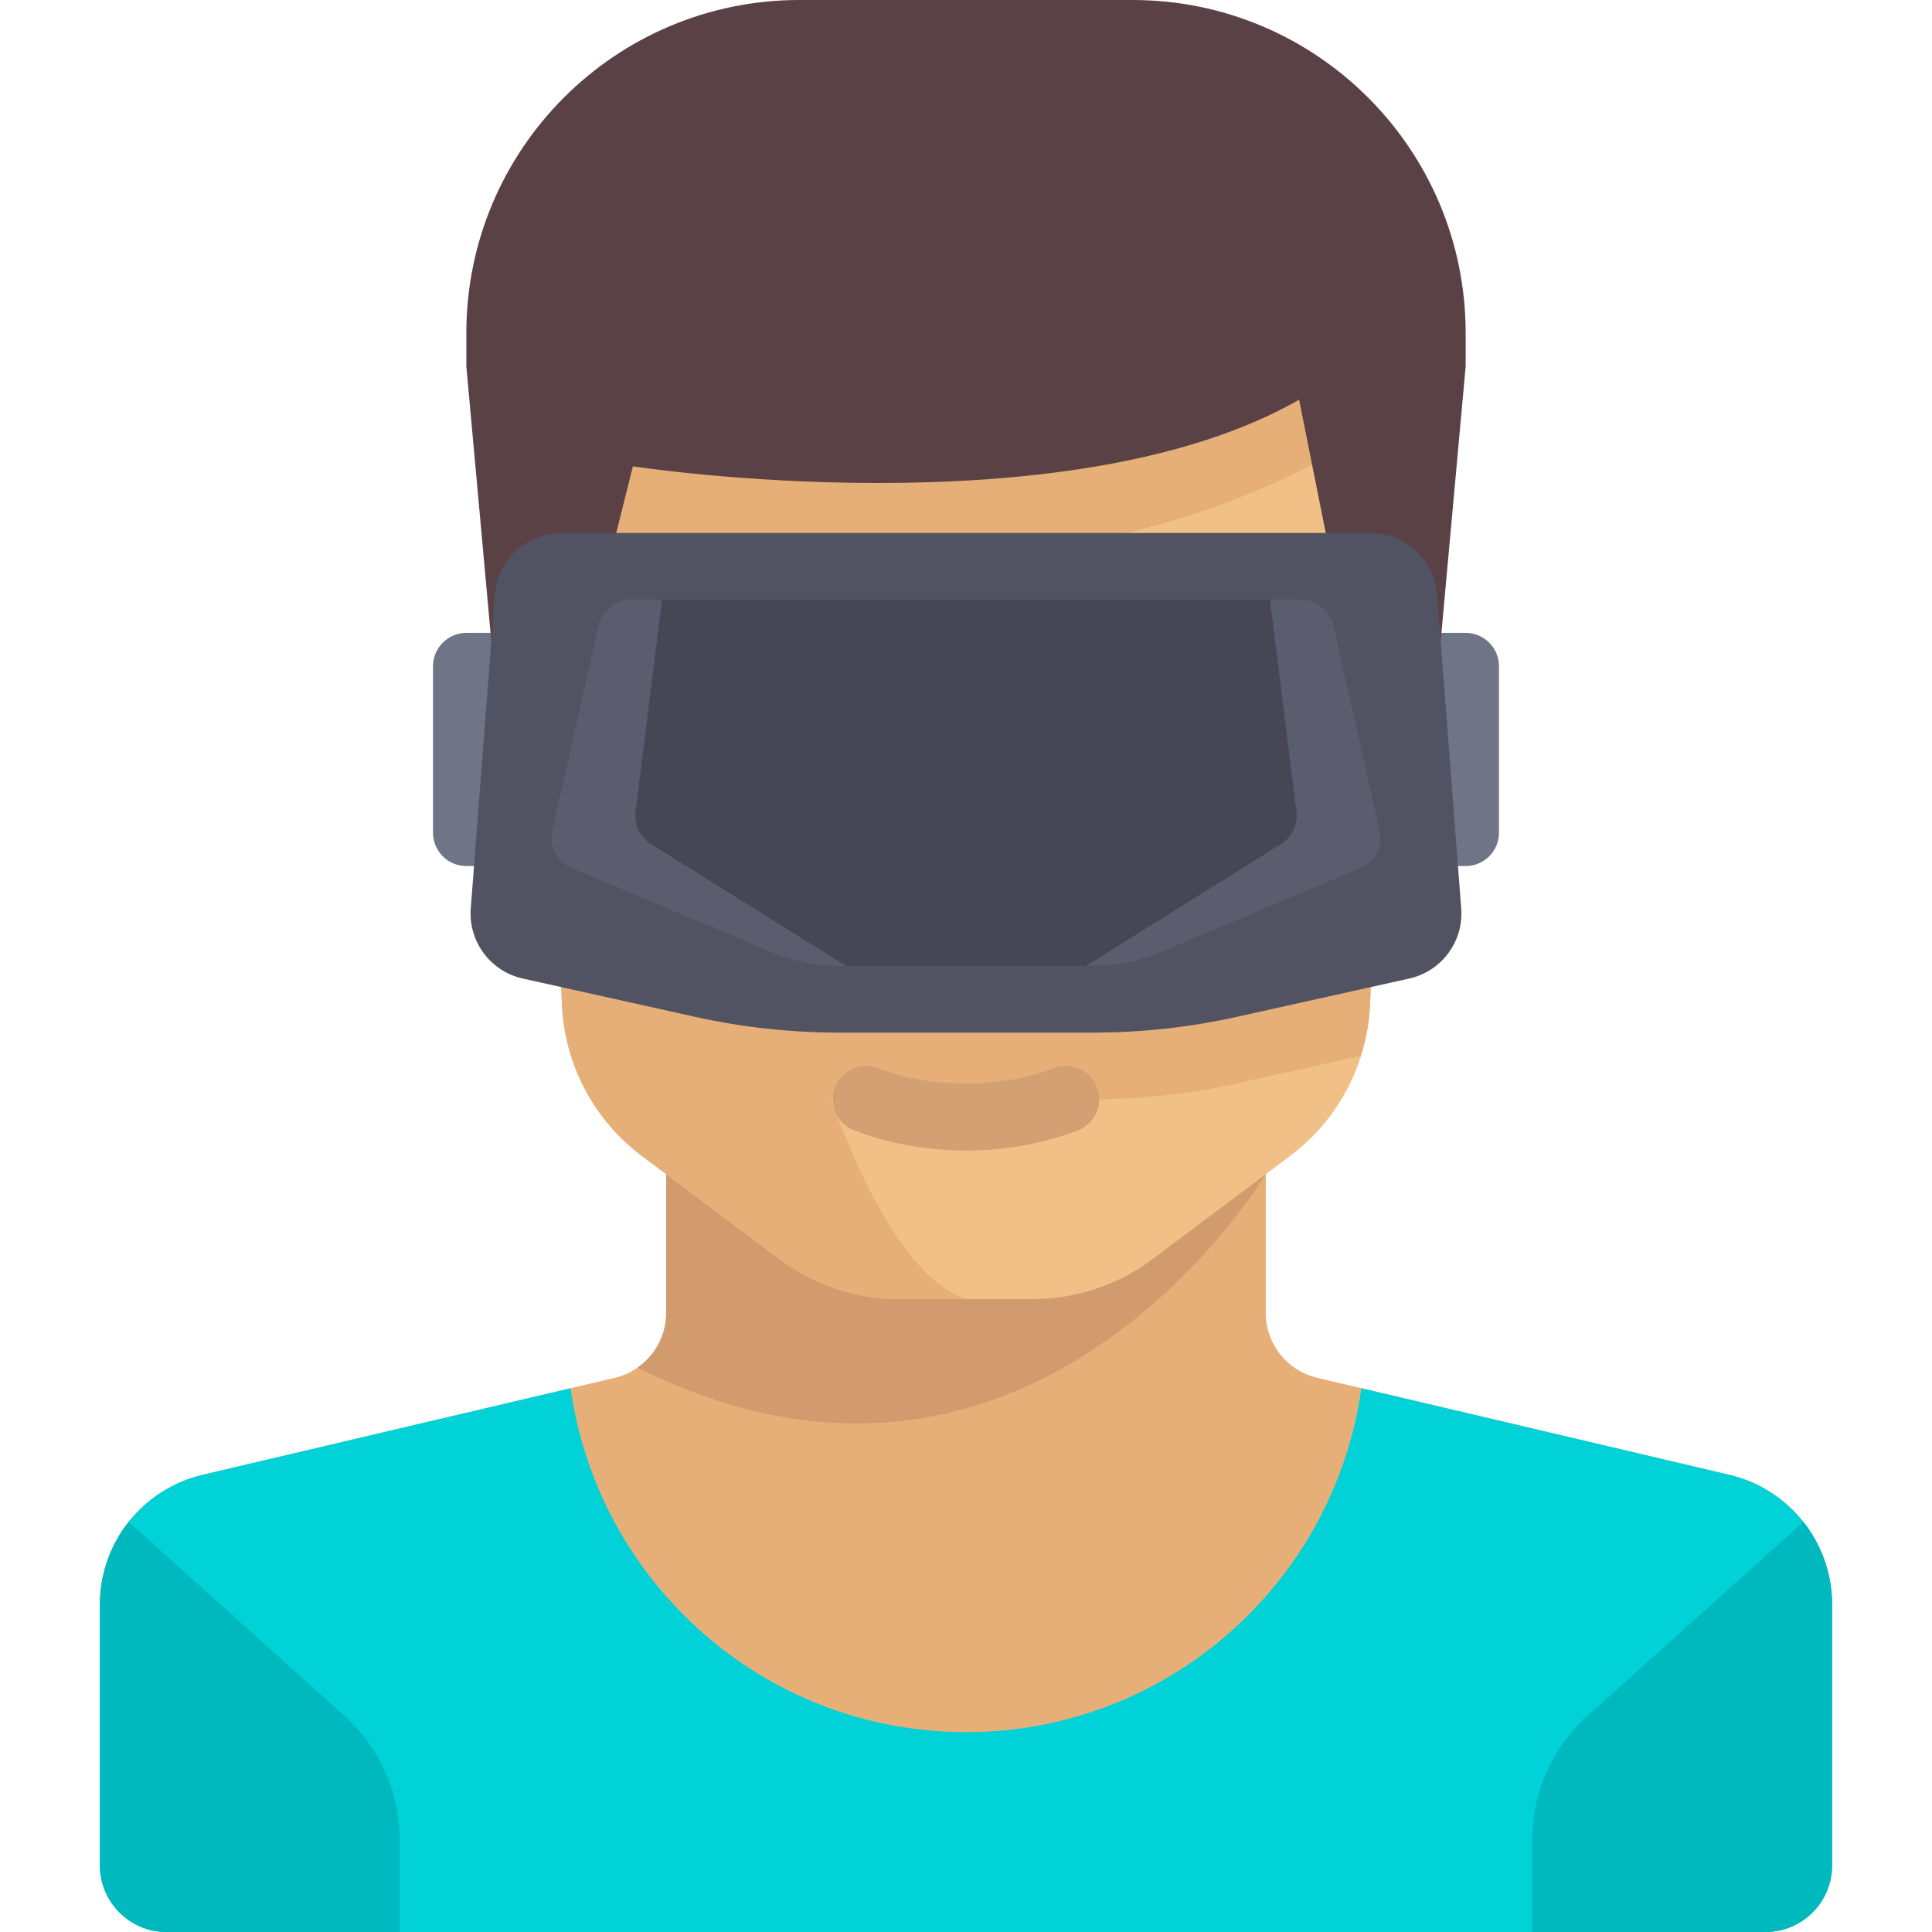
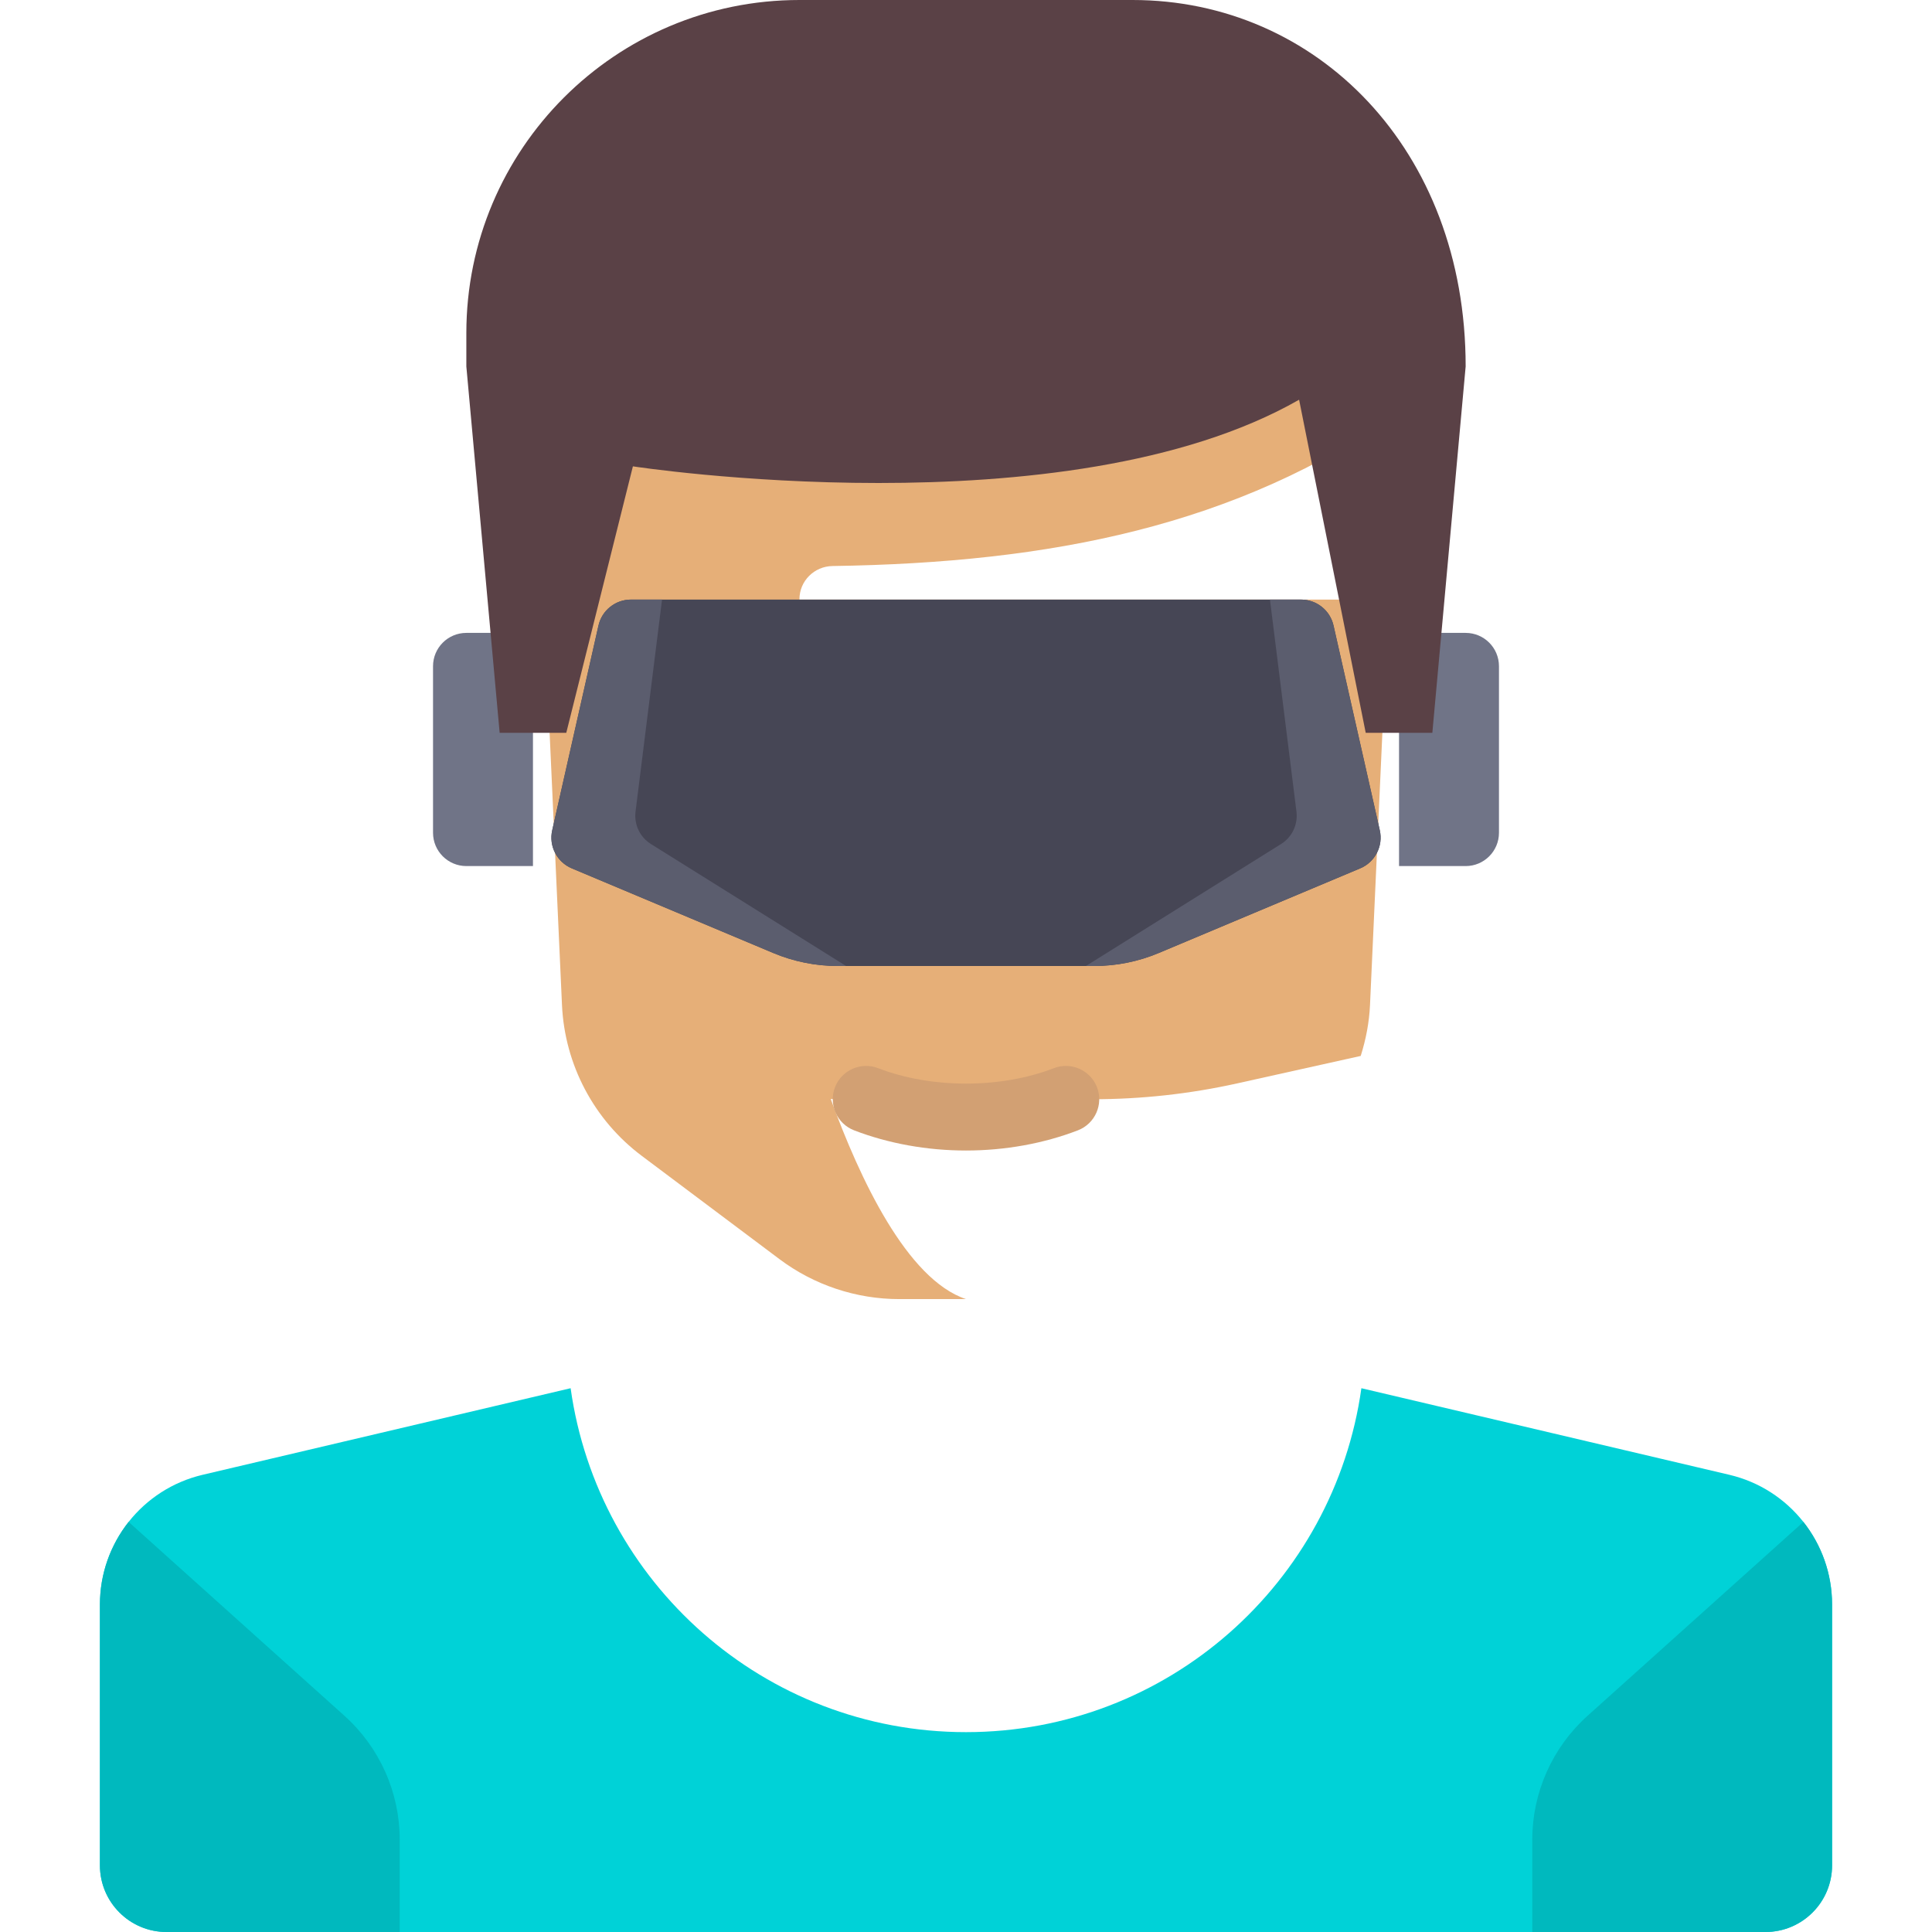
<svg xmlns="http://www.w3.org/2000/svg" version="1.1" id="Layer_1" x="0px" y="0px" viewBox="0 0 512 512" style="enable-background:new 0 0 512 512;" xml:space="preserve">
  <g>
    <path style="fill:#707487;" d="M141.241,229.517h-17.655c-4.875,0-8.828-3.953-8.828-8.828v-44.138   c0-4.875,3.953-8.828,8.828-8.828h17.655V229.517z" />
    <path style="fill:#707487;" d="M370.759,167.724h17.655c4.875,0,8.828,3.953,8.828,8.828v44.138c0,4.875-3.953,8.828-8.828,8.828   h-17.655V167.724z" />
  </g>
-   <path style="fill:#E6AF78;" d="M335.448,347.948v-47.81H176.552v47.81c0,8.193-5.636,15.309-13.611,17.186L53.706,390.837  c-15.95,3.752-27.223,17.985-27.223,34.37v69.138c0,9.751,7.904,17.655,17.655,17.655h423.724c9.751,0,17.655-7.904,17.655-17.655  v-69.138c0-16.386-11.273-30.618-27.223-34.371l-109.235-25.703C341.085,363.257,335.448,356.141,335.448,347.948z" />
  <path style="fill:#00D2D7;" d="M458.294,390.836l-97.514-22.944c-7.211,51.484-51.308,91.143-104.78,91.143  s-97.569-39.659-104.78-91.144l-97.514,22.944c-15.95,3.754-27.223,17.987-27.223,34.372v69.138c0,9.751,7.904,17.655,17.655,17.655  h423.724c9.751,0,17.655-7.904,17.655-17.655v-69.138C485.517,408.822,474.244,394.589,458.294,390.836z" />
-   <path style="fill:#D29B6E;" d="M176.552,347.948c0,5.927-2.975,11.257-7.625,14.482c104.728,52.467,166.521-51.283,166.521-51.283  v-11.009H176.552V347.948z" />
-   <path style="fill:#F0C087;" d="M141.241,97.103l7.692,169.237c0.718,15.81,8.47,30.472,21.131,39.967l36.501,27.375  c9.169,6.876,20.319,10.593,31.779,10.593h35.31c11.46,0,22.611-3.717,31.779-10.593l36.5-27.375  c12.661-9.496,20.413-24.157,21.131-39.967l7.693-169.237H141.241z" />
  <g>
    <path style="fill:#00B9BE;" d="M91.289,454.709l-57.203-51.384c-4.793,6.069-7.604,13.707-7.604,21.884v69.137   c0,9.751,7.904,17.655,17.655,17.655h61.793v-24.456C105.931,475.017,100.608,463.081,91.289,454.709z" />
    <path style="fill:#00B9BE;" d="M420.711,454.709l57.203-51.384c4.793,6.069,7.604,13.707,7.604,21.884v69.137   c0,9.751-7.904,17.655-17.655,17.655h-61.793v-24.456C406.069,475.017,411.392,463.081,420.711,454.709z" />
  </g>
  <path style="fill:#E6AF78;" d="M220.625,150.005c57.956-0.863,107.048-10.638,150.134-40.764V97.103H141.241l7.692,169.236  c0.718,15.811,8.47,30.473,21.132,39.969l36.5,27.374c9.169,6.876,20.32,10.593,31.779,10.593H256  c-15.654-5.218-28.182-31.976-35.843-53.027c0.754,0.011,1.505,0.062,2.259,0.062h67.17c12.882,0,25.725-1.41,38.3-4.204  l32.717-7.271c1.368-4.34,2.253-8.855,2.464-13.495l4.851-106.738c-1.502-0.415-3.052-0.706-4.681-0.706H211.862v-0.097  C211.862,153.962,215.788,150.077,220.625,150.005z" />
-   <path style="fill:#5A4146;" d="M123.586,88.276v8.828l8.828,97.103h17.655l17.655-70.621c0,0,114.759,17.655,176.552-17.655  l17.655,88.276h17.655l8.828-97.103v-8.828C388.414,39.522,348.892,0,300.138,0h-88.276C163.108,0,123.586,39.522,123.586,88.276z" />
-   <path style="fill:#515262;" d="M363.238,141.241H148.762c-9.226,0-16.896,7.103-17.603,16.301l-6.399,83.19  c-0.674,8.76,5.196,16.683,13.773,18.589l45.581,10.13c12.575,2.794,25.418,4.204,38.3,4.204h67.17c12.882,0,25.725-1.41,38.3-4.204  l45.581-10.13c8.577-1.906,14.447-9.828,13.773-18.589l-6.399-83.19C380.132,148.344,372.462,141.241,363.238,141.241z" />
+   <path style="fill:#5A4146;" d="M123.586,88.276v8.828l8.828,97.103h17.655l17.655-70.621c0,0,114.759,17.655,176.552-17.655  l17.655,88.276h17.655l8.828-97.103C388.414,39.522,348.892,0,300.138,0h-88.276C163.108,0,123.586,39.522,123.586,88.276z" />
  <path style="fill:#464655;" d="M344.791,158.897H167.209c-4.126,0-7.701,2.858-8.61,6.882l-12.26,54.262  c-0.943,4.175,1.245,8.426,5.192,10.084l53.388,22.43c5.413,2.274,11.225,3.445,17.096,3.445h67.972  c5.871,0,11.683-1.171,17.096-3.445l53.388-22.43c3.947-1.658,6.135-5.909,5.192-10.084l-12.26-54.262  C352.492,161.754,348.917,158.897,344.791,158.897z" />
  <path style="fill:#5B5D6E;" d="M168.424,215.096l7.025-56.2h-8.239c-4.126,0-7.701,2.858-8.61,6.882l-12.26,54.262  c-0.943,4.175,1.245,8.426,5.192,10.084l53.389,22.431c5.412,2.273,11.224,3.444,17.095,3.444h2.207l-51.716-32.323  C169.589,221.855,167.997,218.507,168.424,215.096z" />
  <path style="fill:#D2A073;" d="M256,304.9c-10.327,0-20.586-1.854-29.664-5.354c-4.543-1.759-6.81-6.867-5.052-11.418  c1.759-4.552,6.897-6.802,11.414-5.056c14.138,5.457,32.466,5.457,46.603,0c4.526-1.746,9.655,0.504,11.414,5.056  c1.759,4.552-0.509,9.66-5.052,11.418C276.586,303.048,266.327,304.9,256,304.9z" />
  <path style="fill:#5B5D6E;" d="M343.576,215.096l-7.025-56.2h8.239c4.126,0,7.701,2.858,8.61,6.882l12.26,54.262  c0.943,4.175-1.245,8.426-5.192,10.084l-53.389,22.431c-5.412,2.273-11.224,3.444-17.095,3.444h-2.207l51.716-32.323  C342.411,221.855,344.003,218.507,343.576,215.096z" />
  <g>
</g>
  <g>
</g>
  <g>
</g>
  <g>
</g>
  <g>
</g>
  <g>
</g>
  <g>
</g>
  <g>
</g>
  <g>
</g>
  <g>
</g>
  <g>
</g>
  <g>
</g>
  <g>
</g>
  <g>
</g>
  <g>
</g>
</svg>